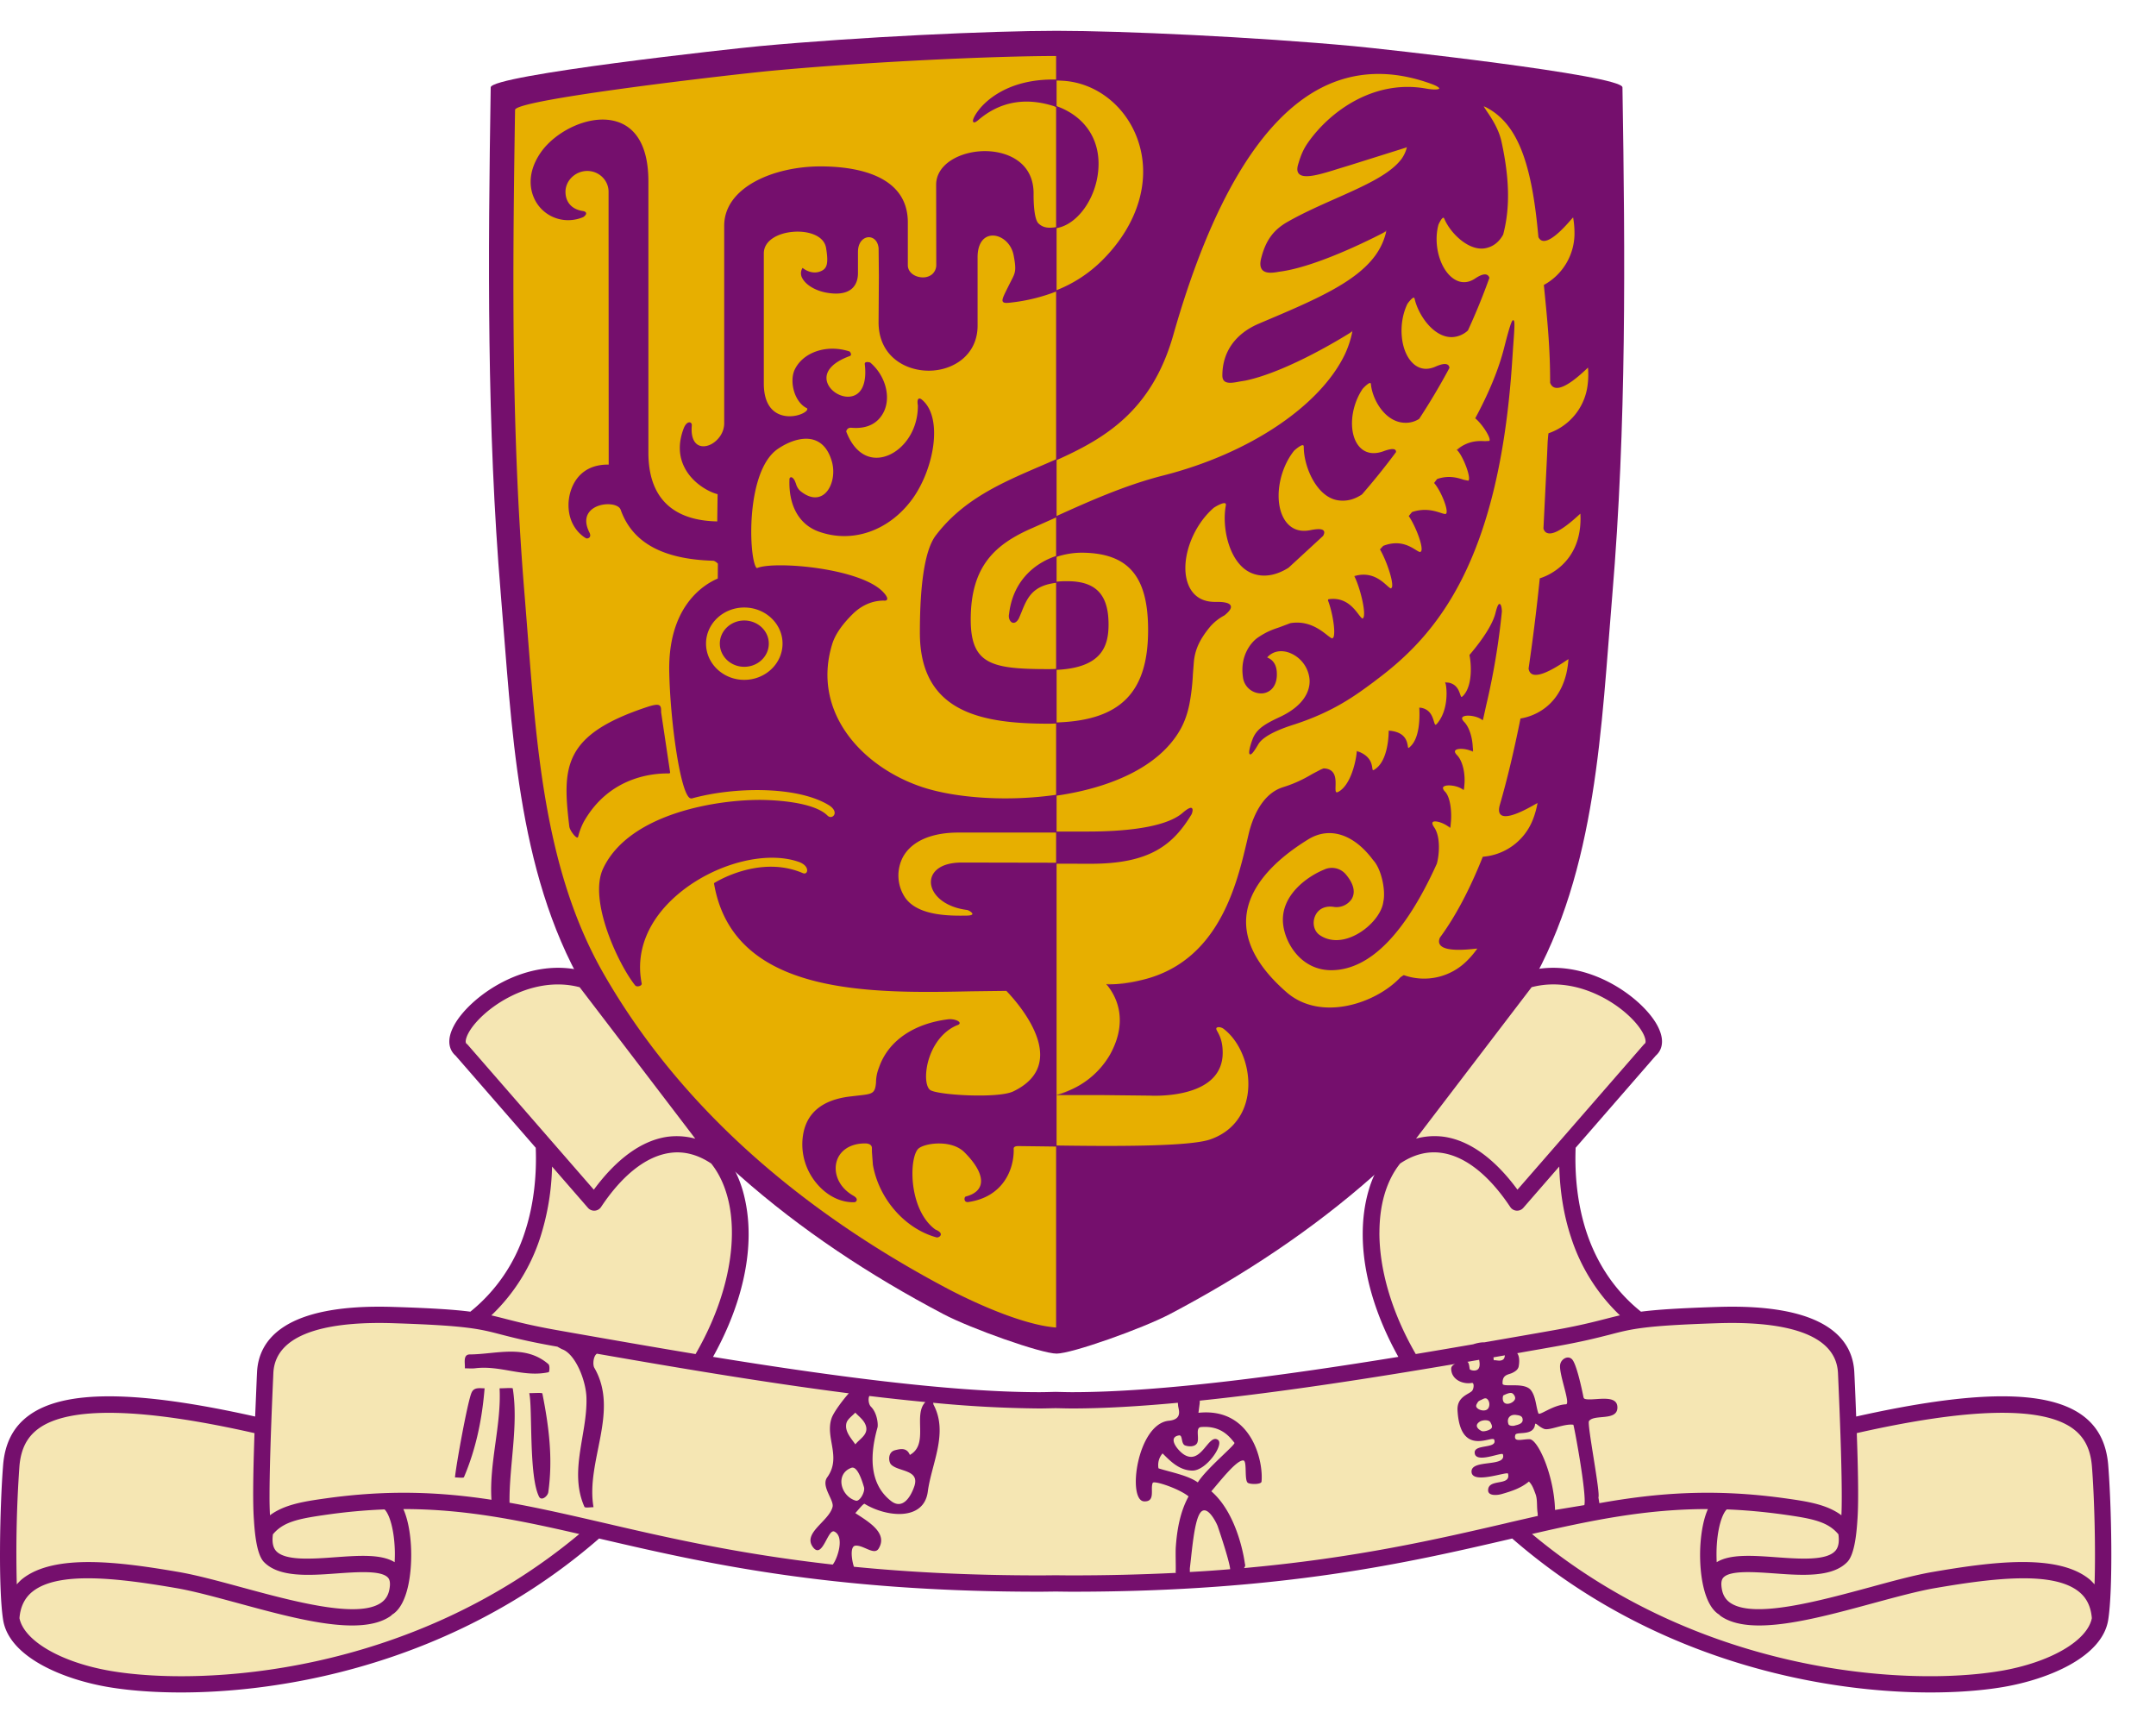
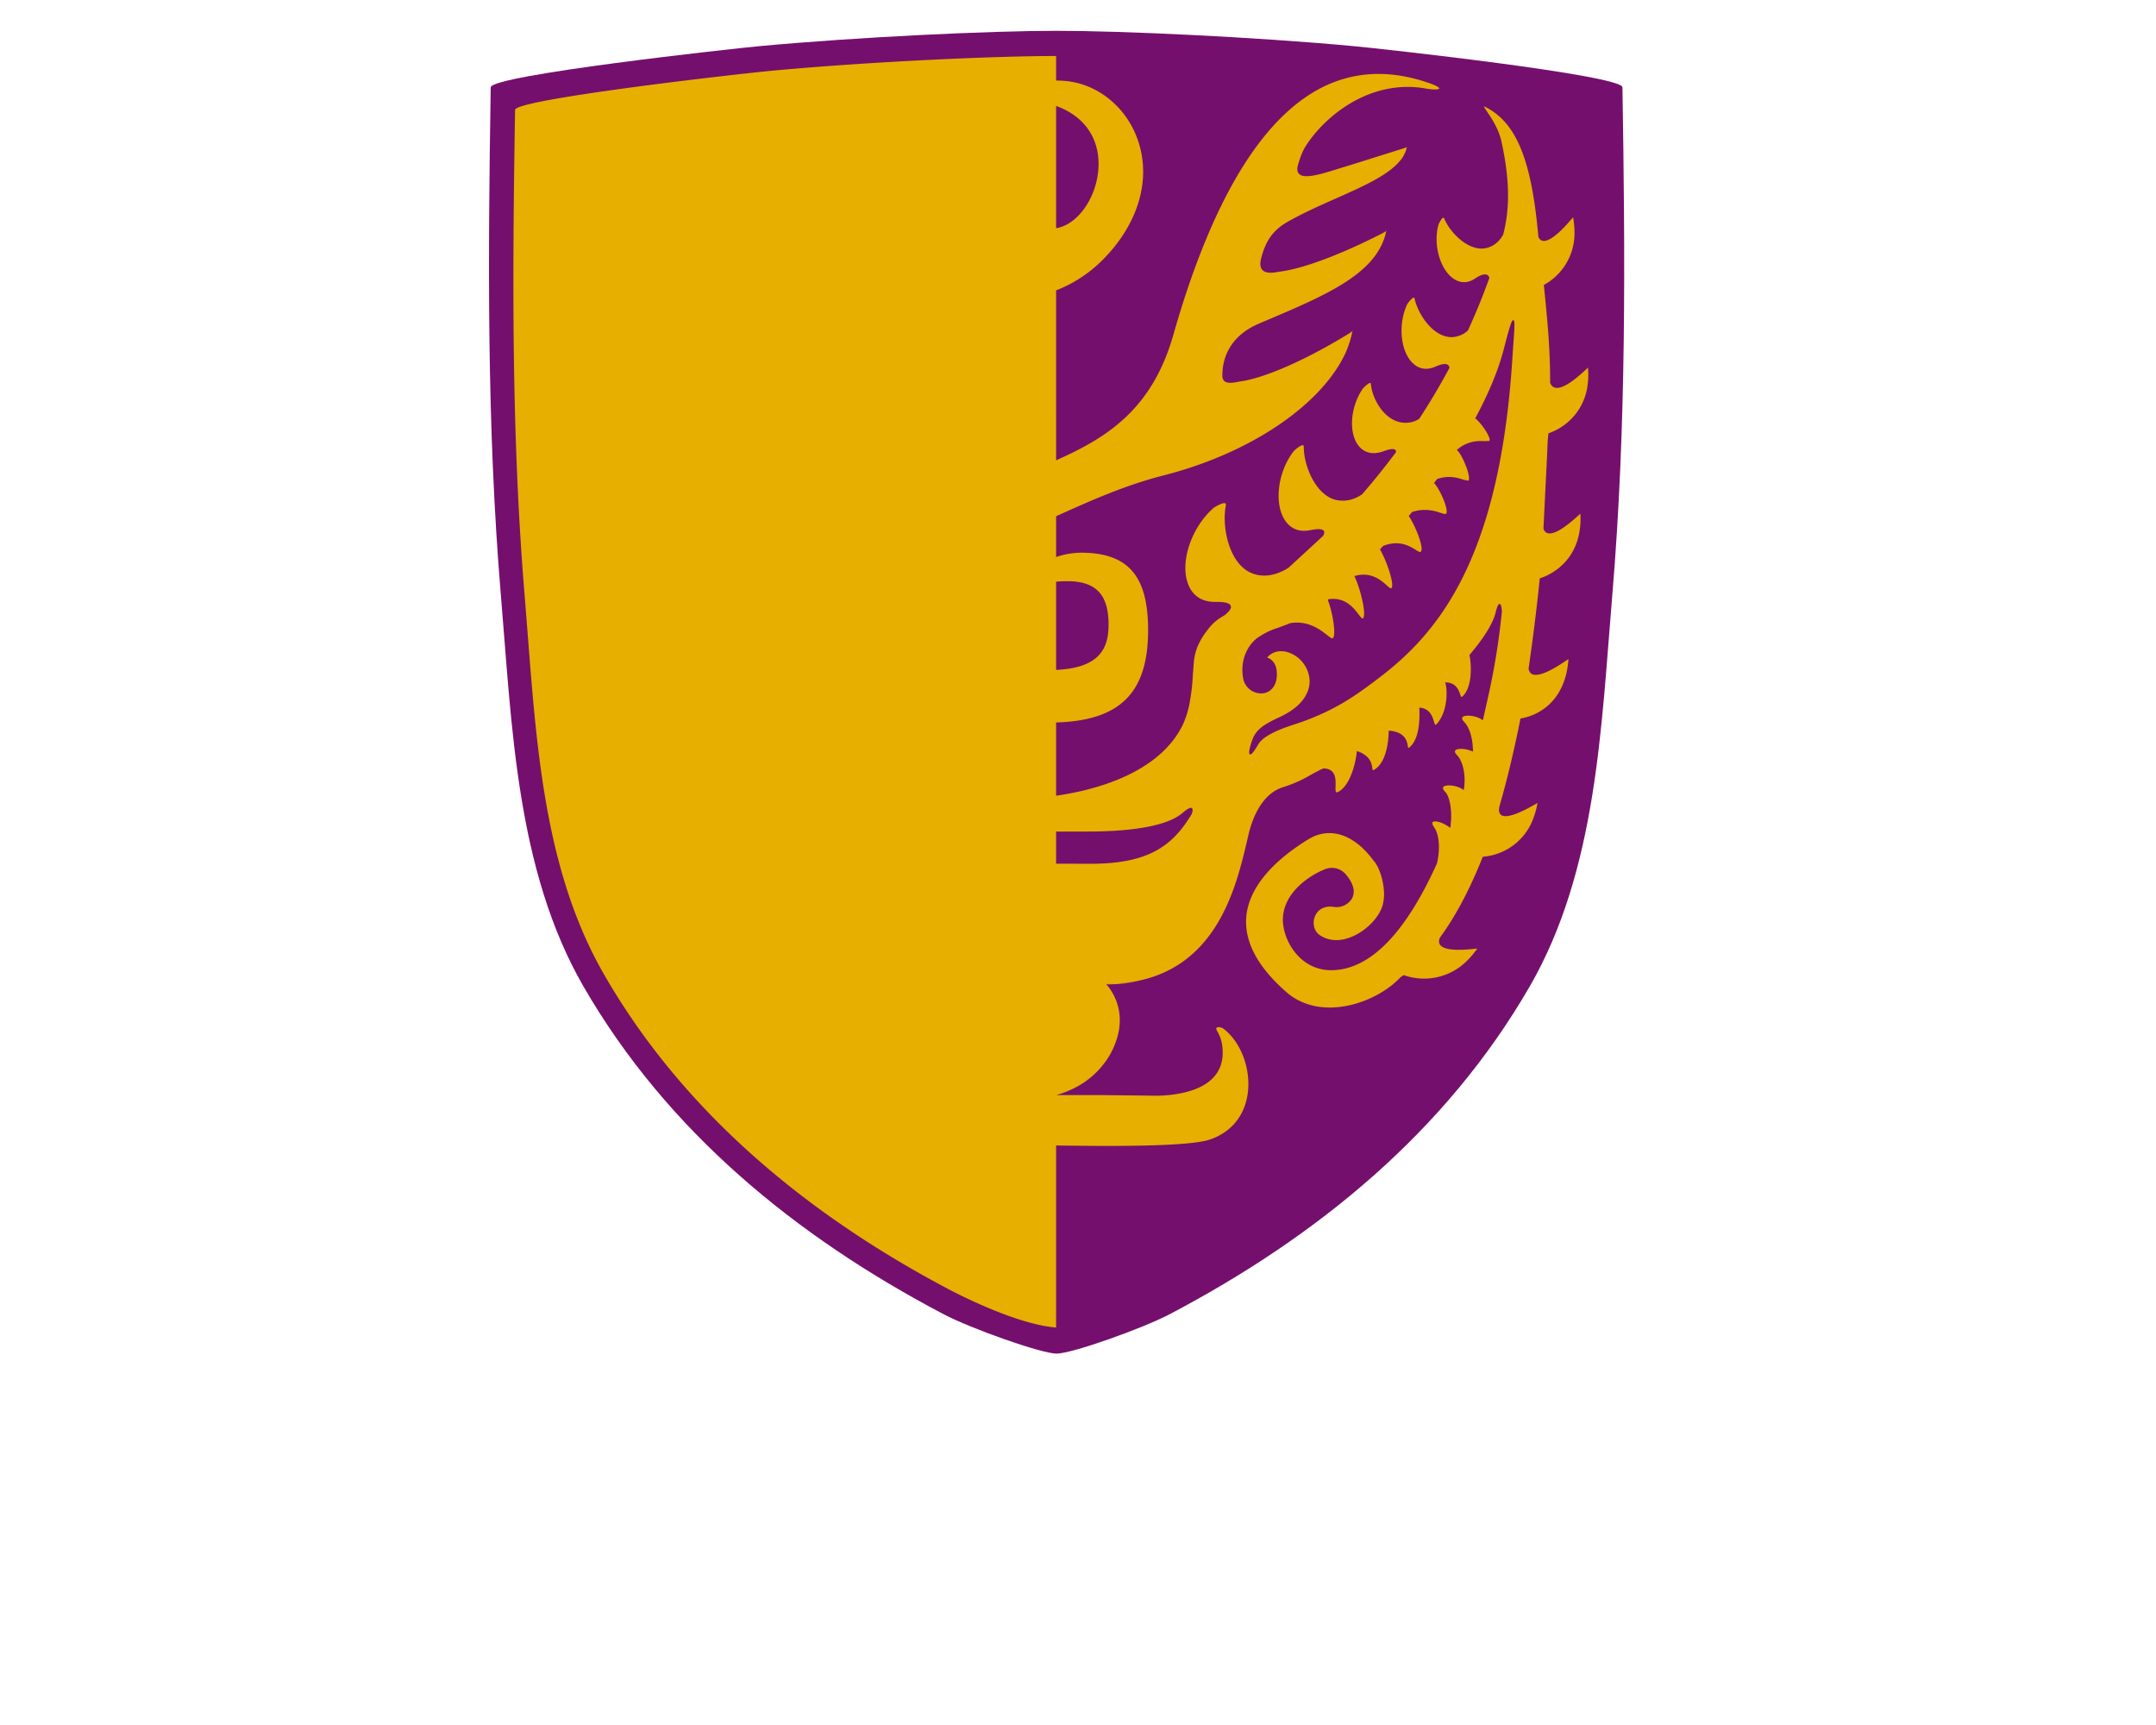
<svg xmlns="http://www.w3.org/2000/svg" width="70" height="56" viewBox="0 0 70 56">
  <g fill="none" fill-rule="evenodd">
    <path fill="#750F6D" d="M34.305 43.943c.496 0 2.78-.812 3.674-1.28 4.784-2.517 8.964-5.927 11.687-10.639 2.186-3.787 2.323-8.457 2.681-12.702.461-5.487.419-10.978.33-16.486-.005-.397-7.913-1.264-8.724-1.338C40.747 1.2 36.45 1 34.305 1c-2.144 0-6.44.2-9.646.498-.813.074-8.72.941-8.727 1.338-.087 5.508-.13 10.999.33 16.486.36 4.245.498 8.915 2.682 12.702 2.722 4.712 6.903 8.122 11.688 10.638.89.469 3.179 1.281 3.673 1.281" />
    <path fill="#E7AF00" d="M46.095 22.983v.004c.023.004.043.007.064.012-.02-.006-.04-.012-.064-.016zm1.984.34a.286.286 0 0 1 .05.045l.001-.004a.22.22 0 0 0-.05-.04zm-.33 1.03c.02.01.042.02.06.035v-.01a.532.532 0 0 0-.06-.025zm-.73 2.455l.054.053v-.009c-.017-.015-.036-.03-.055-.044zm.051-4.62a.628.628 0 0 0-.135-.035.026.026 0 0 1 .002.01.708.708 0 0 1 .133.024zM34.782 35.385a2.475 2.475 0 0 1-.478.149h.056c.148-.038.289-.09.422-.15zm9.133-24.65l-.14.087c.067-.04.114-.066.136-.077l.004-.01zm1.766-5.967s.002-.002.002-.005l-.054.017.052-.012zm-.667 2.717s-.051.03-.133.07l.13-.059.003-.01zM47.46 25.59c.019.014.036.03.052.047v-.01a.303.303 0 0 0-.052-.037zm-.138-10.984c.05-.043.103-.076.151-.105-.05.028-.101.06-.156.1.002.001.004.002.005.005zm-3.329 4.107l.075-.017c-.025.004-.05.007-.076.013l.001.004zm5.134-7.442l-.03.453c-.428 6.536-2.464 8.894-4.402 10.341l-.069.054c-.611.454-1.304.97-2.571 1.389l-.04.013c-.238.076-.966.31-1.16.64-.185.317-.241.343-.276.325-.076-.043.075-.477.129-.58.14-.266.383-.415.838-.626.87-.406.983-.923.974-1.194a1.023 1.023 0 0 0-.651-.893c-.28-.106-.553-.049-.727.15.076.033.278.12.31.442.044.49-.213.695-.448.723a.596.596 0 0 1-.649-.529c-.101-.692.265-1.137.498-1.29.285-.19.465-.25.672-.32 0 0 .364-.136.366-.138.581-.1.981.216 1.197.385.08.062.148.116.175.107l.03-.032c.08-.171-.036-.842-.178-1.202l.011-.033.021-.004c.53-.073.803.283.964.495.056.072.107.139.133.13.012-.005.022-.018.03-.042.069-.204-.116-.94-.282-1.289a.195.195 0 0 0-.015-.029l.002-.001-.007-.014c.54-.16.872.14 1.052.3.065.058.123.11.146.097l.025-.04c.051-.194-.19-.883-.391-1.224 0 0 .101-.11.108-.115.517-.2.85.006 1.05.128.075.048.135.083.163.068l.027-.043c.043-.195-.209-.823-.413-1.12 0 0 .1-.124.107-.13.415-.14.737-.036.929.026.08.026.145.046.17.032.012-.007.02-.023.023-.049.027-.182-.218-.747-.406-.952 0 0 .09-.122.098-.129.383-.134.682-.035.86.023l.152.031c.016-.009.024-.033.024-.074.002-.223-.236-.777-.382-.912l-.005-.005c-.004-.004-.007-.01-.01-.012.373-.31.725-.29.914-.28l.141-.008c.01-.008.012-.021.012-.04-.008-.149-.28-.544-.469-.694.449-.83.768-1.608.944-2.31.225-.886.263-.88.294-.874.052.008.044.184-.008.875zM38.691 26.428l-.001.003c-.599.993-1.354 1.61-3.266 1.61l-1.135-.002v-1.044h1.021c1.562 0 2.63-.21 3.084-.604.21-.181.273-.176.303-.156.052.04.004.167-.006.193zm-4.402-7.542c.11-.013.23-.02.365-.018.926 0 1.338.433 1.338 1.403 0 .699-.211 1.41-1.703 1.476v-2.86zm0-15.446c.937.331 1.452 1.099 1.37 2.076-.076.943-.69 1.788-1.37 1.892V3.44zm15.959 10.915s.02-.274.03-.29a1.896 1.896 0 0 0 1.266-1.551c.024-.176.032-.368.014-.581l-.048.046c-.178.166-.717.674-1.015.608-.075-.016-.131-.068-.166-.16.002-1.124-.088-2.018-.204-3.176a1.91 1.91 0 0 0 .994-1.74 2.84 2.84 0 0 0-.044-.454l-.055.06c-.175.203-.641.736-.918.703-.066-.008-.116-.047-.153-.122l-.015-.151c-.223-2.388-.715-3.568-1.698-4.07 0 0-.06-.024-.06-.03 0 .019.05.092.097.164.144.212.384.565.476.983.156.712.213 1.284.213 1.752 0 .542-.074.946-.157 1.268-.13.238-.315.385-.55.438-.54.13-1.159-.467-1.362-.952-.008-.015-.018-.032-.03-.032-.045 0-.118.132-.158.221-.177.638.041 1.44.475 1.749.16.115.414.207.722-.002.16-.106.277-.145.36-.121.042.013.075.044.096.103a21.03 21.03 0 0 1-.698 1.71.807.807 0 0 1-.49.215c-.611.036-1.12-.71-1.24-1.24-.005-.024-.013-.037-.025-.039-.045-.009-.15.115-.21.201-.306.632-.235 1.503.154 1.904.144.15.392.294.758.133.189-.083.316-.106.39-.065.034.018.057.05.063.106a21.536 21.536 0 0 1-.983 1.655.795.795 0 0 1-.447.127c-.647-.002-1.073-.744-1.12-1.255-.002-.02-.009-.033-.019-.036-.044-.014-.175.105-.251.191-.402.598-.46 1.428-.13 1.847.187.235.47.299.802.179.2-.074.327-.092.382-.052.023.014.032.038.031.078a22.78 22.78 0 0 1-1.105 1.374c-.257.17-.511.232-.783.19-.683-.105-1.107-1.08-1.107-1.733 0-.028-.007-.047-.021-.054-.054-.02-.21.1-.295.18-.515.648-.657 1.671-.31 2.233.13.209.38.438.845.343.244-.049.385-.042.43.022.028.037.02.092-.022.166 0 0-1.12 1.033-1.123 1.034-.28.176-.706.352-1.155.19-.753-.269-1.02-1.469-.88-2.209.008-.037.001-.06-.015-.071-.057-.038-.263.067-.376.143-.726.628-1.107 1.763-.833 2.477.102.268.338.584.886.578.303-.005.466.037.498.128.028.075-.038.176-.206.311a1.603 1.603 0 0 0-.468.372c-.332.404-.484.731-.523 1.133l-.032.411a6.836 6.836 0 0 1-.113.964c-.06.3-.155.569-.28.797-.698 1.266-2.332 1.929-4.048 2.176v-2.378c2.088-.062 2.987-.97 2.987-3.001 0-1.73-.627-2.48-2.096-2.51-.295-.006-.6.04-.891.14v-1.324c1.046-.473 2.23-1.005 3.464-1.319 2.836-.718 5.122-2.28 5.917-3.948.11-.24.19-.486.238-.734-.15.098-2.047 1.293-3.464 1.596l-.194.032c-.191.037-.388.074-.493-.01-.047-.04-.07-.1-.07-.187 0-.762.422-1.36 1.19-1.684l.076-.033c1.717-.725 3.056-1.294 3.701-2.18.17-.237.29-.493.354-.784-.145.078-2.134 1.125-3.418 1.305l-.07.01c-.154.028-.411.072-.533-.057-.07-.078-.086-.202-.042-.374.146-.58.393-.923.854-1.187.505-.288 1.047-.528 1.57-.76.89-.395 1.682-.748 2.08-1.217.02-.025.044-.051.062-.078l.015-.022c.07-.108.122-.222.15-.345l-1.865.586-.368.112c-.534.168-1.086.34-1.263.167-.068-.065-.076-.169-.03-.32.094-.32.178-.501.328-.714.699-.99 2.117-2.04 3.814-1.74.282.052.428.03.437 0 .003-.02-.045-.074-.266-.154-1.283-.465-2.477-.422-3.554.126-1.964 1.002-3.584 3.702-4.815 8.029-.702 2.472-2.23 3.364-3.805 4.069V9.427a4.366 4.366 0 0 0 1.493-.972c1.197-1.19 1.622-2.678 1.136-3.977-.393-1.05-1.325-1.779-2.377-1.854a4.405 4.405 0 0 0-.252-.01v-.796c-1.968 0-6.046.182-9.224.478-1.141.106-8.336.928-8.342 1.272-.03 1.869-.054 3.724-.054 5.571 0 3.442.085 6.857.372 10.281l.105 1.335c.294 3.749.595 7.627 2.462 10.872 2.364 4.113 6.128 7.553 11.189 10.225.313.165 1.766.91 2.977 1.167l.017.004a4.403 4.403 0 0 0 .498.074v-5.91c1.685.024 4.302.046 5-.196.67-.23 1.1-.743 1.214-1.44.13-.808-.199-1.713-.778-2.153-.082-.06-.192-.067-.225-.03-.022.028-.008.058.032.129.06.113.166.299.166.68 0 .35-.123.641-.363.864-.654.609-1.986.527-1.999.527l-1.538-.017h-1.494c.017-.004.035-.011.052-.016h-.055a2.759 2.759 0 0 0 1.739-1.3c.664-1.202.106-1.995-.07-2.224l-.049-.054h.006l-.006-.013c.104-.004.204-.005.3-.01-.095.003-.187.012-.29.01l.015.012c.39 0 .745-.043 1.07-.116a4.756 4.756 0 0 1-.77.092c3.193-.183 3.87-3.055 4.239-4.62l.06-.257c.114-.466.41-1.282 1.115-1.501.45-.14.747-.31.962-.436l.258-.135s.088-.037.095-.038c.404.013.393.352.387.575-.003.092-.005.18.025.198.016.01.047 0 .093-.028.347-.213.518-.852.564-1.22l.007-.078.003.002.001-.016c.439.154.478.41.5.55.005.035.01.071.023.073.013.006.05-.016.112-.064.318-.256.39-.844.398-1.188v-.013-.018c.538.041.591.343.618.488.004.03.012.072.02.074.006.002.023 0 .089-.07.28-.293.28-.919.268-1.19 0-.01 0-.025-.004-.035l.003.001v-.016c.346.03.425.29.472.445.017.056.033.108.052.112.01.002.031-.006.08-.07.319-.407.302-1.016.254-1.245-.007-.019-.012-.04-.02-.05h.006l-.004-.017c.356.02.436.25.484.389.016.045.03.087.044.09.013.001.038-.012.095-.084.253-.322.233-.945.165-1.277.47-.552.761-1.024.846-1.366.064-.26.103-.293.133-.29.053.007.07.15.074.239a23.156 23.156 0 0 1-.512 3.059c-.033.154-.068.31-.104.467l-.007-.006-.005.018c-.157-.148-.56-.196-.647-.105-.044.042.002.109.052.159.17.177.265.513.277.82.006.045.008.087.01.13-.004-.002-.005-.004-.01-.005v.019c-.189-.102-.504-.124-.567-.039-.034.043.012.108.058.153.2.21.27.646.236.972a1.712 1.712 0 0 1-.016.15c-.002 0-.005-.004-.009-.005l-.003.019c-.154-.15-.557-.2-.649-.11-.043.044.004.113.053.162.176.184.22.677.185 1.006-.004.057-.009.11-.014.154-.003-.002-.007-.003-.009-.006a.076.076 0 0 1-.004.019c-.181-.163-.486-.252-.556-.192-.032.027-.017.088.042.172.228.333.154.95.086 1.183-1.026 2.269-2.168 3.432-3.395 3.456-1 .019-1.534-.87-1.597-1.51-.088-.922.794-1.536 1.33-1.754a.593.593 0 0 1 .715.162c.313.376.274.634.186.786a.594.594 0 0 1-.563.265c-.292-.053-.53.058-.63.298-.095.227-.033.485.15.612.296.204.678.22 1.08.04.506-.224.937-.715.987-1.119.082-.353-.055-1.06-.33-1.353-.63-.85-1.418-1.1-2.111-.672-1.24.764-1.934 1.633-2.008 2.515-.067.806.371 1.628 1.303 2.442 1.108.97 2.9.374 3.701-.48 0 0 .095-.068.112-.071a1.967 1.967 0 0 0 2.067-.484c.109-.108.214-.233.318-.379l-.08.007c-.261.028-.957.1-1.125-.124-.048-.062-.052-.14-.01-.238.509-.69.972-1.57 1.393-2.626a1.9 1.9 0 0 0 1.619-1.19c.066-.163.12-.346.158-.554l-.074.04c-.246.14-.9.509-1.11.346-.071-.054-.086-.16-.043-.315.246-.849.468-1.79.674-2.815.3-.046 1.208-.29 1.489-1.462.032-.14.056-.295.068-.466l-.069.045c-.229.153-.832.56-1.102.447-.068-.03-.107-.089-.124-.182a67.6 67.6 0 0 0 .364-2.933c.139-.04 1.323-.428 1.323-1.939 0-.051-.003-.105-.005-.16l-.041.037c-.202.183-.735.67-1.014.598-.069-.016-.118-.065-.144-.151l.12-2.425.016-.379zM44.066 24.4c.034.013.065.026.096.04-.031-.016-.06-.033-.095-.047l-.001.007zm1.04-.66a.421.421 0 0 1 .052.006c-.017-.003-.034-.008-.052-.009v.002z" />
-     <path fill="#750F6D" d="M32.762 19.934c-.027.117.022.245.106.278.035.013.123.025.21-.132.002-.002.082-.194.082-.194.187-.468.355-.88 1.145-.967v-.875c-.76.25-1.426.86-1.543 1.89m-11.037 5.16h-.1c.049-.002.083 0 .1 0m-.016.015h.02l.03-.02-.294-1.965c0-.105.001-.182-.05-.22-.052-.04-.156-.03-.357.032-2.793.911-2.804 1.961-2.574 3.895.016.126.194.356.257.358h.015l.016-.027a2.08 2.08 0 0 1 .185-.489c.817-1.435 2.197-1.572 2.752-1.564m8.67-7.722c-.339.452-.513 1.513-.513 3.153 0 2.597 2.015 2.954 4.19 2.954.086 0 .167-.004.25-.007v-1.772c-.082.004-.163.007-.25.007-1.843 0-2.539-.14-2.539-1.61 0-1.743.8-2.447 2-2.97l.77-.343.018-.008v-1.888c-.198.09-.396.175-.596.26-1.203.52-2.446 1.057-3.33 2.224m1.397-13.815c-.124.16-.224.344-.173.39.026.026.08.004.16-.065.693-.592 1.51-.745 2.43-.459.038.012.075.03.112.045v-.9c-1.607-.039-2.337.739-2.529.989m-8.405 17.322c0 .416.356.753.793.753.44 0 .797-.337.797-.753 0-.413-.357-.75-.797-.75-.437 0-.793.337-.793.75m2.69-12.175l.004.004s-.003 0-.004-.004m-.654 12.174c0 .65-.558 1.178-1.243 1.178-.684 0-1.241-.528-1.241-1.178 0-.645.557-1.171 1.241-1.171.685 0 1.243.526 1.243 1.17m8.308-13.64c-.174-.174-.157-.964-.157-.973 0-1.013-.852-1.373-1.58-1.373-.78 0-1.584.408-1.584 1.093l.004 2.583a.405.405 0 0 1-.135.323.466.466 0 0 1-.3.1c-.24 0-.488-.149-.488-.396V7.22c0-1.582-1.775-1.818-2.835-1.818-1.515 0-3.127.675-3.127 1.926v6.385c.01.341-.21.588-.402.697-.167.094-.338.103-.459.027-.105-.067-.225-.231-.191-.624.005-.05-.02-.091-.06-.1-.053-.013-.137.03-.2.186-.182.473-.171.908.032 1.294.26.498.782.78 1.066.85l-.012.884h-.008c-1.008-.02-2.227-.406-2.227-2.233V5.892c0-1.345-.557-1.8-1.026-1.944-.865-.267-1.996.315-2.47 1.004-.5.723-.353 1.378-.05 1.75.343.42.916.56 1.426.348.012-.005.103-.066.098-.127-.004-.039-.044-.063-.116-.074-.347-.054-.554-.285-.554-.623 0-.366.325-.676.707-.676.382 0 .692.304.692.676v1.29l.004 7.567c-1.026-.016-1.305.818-1.305 1.311 0 .774.545 1.067.568 1.079.022.012.074.01.109-.023.026-.025.048-.075 0-.167-.129-.258-.135-.48-.014-.646.155-.217.487-.295.736-.26.156.022.265.085.295.173.379 1.064 1.36 1.605 3.002 1.654.035 0 .094.035.154.093l-.004.485c-.502.214-1.623.947-1.575 3.049.035 1.606.353 3.843.658 4.07.028.018.053.025.08.018 1.368-.377 3.394-.404 4.422.207.142.083.217.183.21.276a.135.135 0 0 1-.087.114c-.05.018-.105.003-.148-.042-.45-.445-1.717-.498-2.093-.505-1.418-.023-4.33.412-5.188 2.224-.491 1.036.504 3.129 1.037 3.794.033.043.105.041.156.018.042-.017.065-.048.058-.08-.208-1.038.205-2.061 1.161-2.88 1.163-.996 2.863-1.452 3.953-1.06.144.054.24.143.256.242.008.047-.005.089-.035.113-.027.02-.064.022-.105.004-1.419-.609-2.869.317-2.883.327.615 3.667 5.1 3.578 8.374 3.51l1.119-.014c.001.007 1.252 1.238 1.081 2.274-.067.416-.356.749-.855.989-.5.241-2.497.117-2.704-.048-.112-.09-.156-.352-.113-.667.064-.491.36-1.16.98-1.428.067-.02.101-.046.093-.083-.016-.076-.225-.132-.366-.115-1.14.141-1.961.714-2.253 1.572a1.32 1.32 0 0 0-.095.484c-.031.361-.117.37-.592.422l-.257.03c-.902.11-1.415.537-1.523 1.27-.085.58.095 1.168.495 1.61.332.368.76.568 1.178.551.023 0 .062-.023.072-.063.01-.035-.003-.087-.108-.147-.507-.291-.64-.764-.546-1.104.103-.373.462-.6.938-.594.007 0 .202-.004.21.144l.001.14.031.41c.194 1.108 1.042 2.076 2.065 2.356.038.011.116-.019.136-.074.015-.044-.002-.11-.175-.182-.542-.4-.739-1.192-.742-1.8-.003-.404.081-.742.208-.837.227-.174 1.066-.284 1.48.13.412.41.597.785.524 1.056-.05.18-.214.311-.478.38-.033.006-.05.063-.041.105.004.023.025.088.125.074 1.097-.161 1.477-1.018 1.47-1.702 0-.004-.01-.04.01-.07.023-.03.07-.044.14-.044l.805.01.437.006v-9.215l-3.075-.006c-.713 0-.987.312-1.004.6-.025.382.38.841 1.175.94.048.007.173.082.171.13 0 .011-.014.05-.185.053-.527.007-1.623.023-2.024-.622a1.29 1.29 0 0 1-.04-1.292c.284-.504.92-.782 1.794-.782h3.188V25.8c-1.597.234-3.271.104-4.324-.236-1.984-.644-3.638-2.448-2.962-4.652.094-.306.31-.624.658-.97.432-.43.865-.44 1.008-.445.06.008.098-.001.115-.032.036-.068-.088-.202-.092-.207-.688-.815-3.556-1.057-4.125-.817-.016.007-.033-.02-.043-.036-.233-.419-.316-3.117.708-3.827.429-.294.876-.404 1.2-.29.264.093.451.321.557.682.126.421-.001.914-.281 1.098-.21.137-.472.092-.744-.132a.489.489 0 0 1-.137-.233l-.036-.09c-.028-.057-.077-.123-.124-.12-.016 0-.037.01-.05.046-.04.86.305 1.483.94 1.715 1.101.4 2.302-.02 3.06-1.07.698-.978.991-2.626.305-3.204-.047-.04-.084-.052-.111-.035-.059.034-.031.186-.026.216.007.917-.592 1.577-1.174 1.683-.497.092-.917-.214-1.152-.836 0 0 .019-.136.172-.121.504.043.868-.14 1.054-.53.23-.489.04-1.172-.446-1.587-.017-.007-.119-.034-.16 0a.056.056 0 0 0-.018.05c.071.597-.088.98-.436 1.048-.32.063-.703-.168-.79-.475-.09-.328.178-.632.736-.833.027-.01.038-.028.042-.041.01-.046-.038-.102-.043-.108-.735-.244-1.514.018-1.786.593-.177.382-.01 1.058.406 1.252 0 0 .017.025-.01.065-.083.115-.469.266-.829.152-.258-.082-.568-.325-.568-1.026v-4.22c0-.43.478-.664.951-.701.467-.04 1.002.109 1.07.523.09.527.018.665-.152.747-.323.151-.607-.097-.61-.1-.004.005-.004.01-.007.015l-.003-.002c-.005.006-.005.013-.009.02a.321.321 0 0 0 .012.307c.12.22.43.404.795.467.359.062.63.02.804-.125.135-.114.206-.29.206-.512v-.685c0-.319.176-.471.34-.48.145-.006.304.101.33.356l.009.909-.01 1.498c0 1.08.844 1.57 1.629 1.57.788 0 1.586-.502 1.586-1.464V8.349c0-.412.17-.673.45-.7.28-.027.636.21.72.638.094.49.056.565-.075.818l-.074.146-.055.11c-.127.258-.186.375-.144.434.032.046.117.045.281.025a5.81 5.81 0 0 0 1.462-.362V7.37l-.028.006c-.194.027-.395.04-.562-.125" />
-     <path fill="#F5E6B3" d="M68.156 47.585c-.134-1.647-1.538-2.802-8.166-1.27-.027-.754-.057-1.424-.072-1.747-.056-1.268-1.412-1.965-4.16-1.876-1.354.044-2.074.096-2.583.168-1.844-1.421-2.396-3.68-2.293-5.705l2.668-3.066c.711-.55-1.672-2.966-3.982-2.286l-4.534 5.947c.072-.06.143-.11.213-.16-1.098 1.389-1.018 4.033.56 6.659-3.73.613-7.981 1.21-11 1.21-.172 0-.352-.003-.532-.008-.18.005-.36.008-.532.008-3.019 0-7.268-.597-11.003-1.21 1.581-2.626 1.662-5.27.563-6.66.07.05.142.101.214.161l-4.533-5.947c-2.312-.68-4.696 1.736-3.985 2.286l2.668 3.066c.103 2.026-.448 4.284-2.291 5.705-.509-.072-1.23-.124-2.584-.168-2.748-.089-4.104.608-4.16 1.876-.014.323-.044.993-.072 1.747-6.628-1.532-8.033-.377-8.166 1.27-.108 1.35-.155 3.986-.001 4.959.155.974 1.616 1.694 3.184 1.96 3.627.62 10.518-.177 15.815-4.847 3.338.776 7.406 1.75 14.35 1.75.183 0 .355-.002.533-.004.178.002.35.005.532.005 6.947 0 11.014-.975 14.351-1.751 5.296 4.67 12.19 5.466 15.816 4.848 1.568-.267 3.029-.987 3.183-1.961.155-.973.106-3.61-.001-4.96" />
-     <path fill="#750F6D" d="M68.005 51.434c-.061-.064-.119-.13-.191-.185-1.05-.823-3.17-.543-5.073-.216-.58.1-1.293.294-2.047.5-1.68.454-3.771 1.021-4.522.496-.172-.121-.262-.297-.282-.553-.013-.166.036-.235.071-.27.229-.229.987-.174 1.657-.127.932.07 1.883.126 2.362-.374.212-.223.291-.81.325-1.354.035-.458.035-1.292-.02-2.827 3.65-.825 6.008-.876 7.01-.151.38.277.58.669.625 1.234.077.963.124 2.63.085 3.827m-3.05 2.81c-2.955.503-9.714.15-15.215-4.445 1.973-.454 3.72-.81 5.712-.809-.198.444-.243 1.035-.252 1.335-.021.789.122 1.747.584 2.07.005.006.013.006.019.01.021.018.041.04.063.057.956.668 2.995.116 4.969-.421.741-.2 1.44-.39 1.997-.486 1.923-.331 3.816-.548 4.653.108.262.204.401.49.432.869-.144.736-1.354 1.438-2.962 1.713m-16.034-4.8c-2.252.522-4.886 1.133-8.532 1.461.035-.042.051-.087.03-.14 0 0-.188-1.571-1.09-2.353.285-.329.824-1.026 1.041-1.001.127.012.024.636.142.724.071.056.438.062.447-.038.065-.666-.325-2.416-2.048-2.233l.04-.307.004-.088c2.705-.28 5.678-.748 8.292-1.192-.078.034-.132.083-.13.167.011.349.385.502.67.45.081-.015.072.184.006.26-.112.116-.5.19-.47.642.091 1.524 1.13.782 1.191.942.112.3-.635.136-.635.413.005.387.89-.026.916.061.132.43-1.03.148-1.018.563.01.428 1.171-.022 1.185.065.103.424-.66.136-.646.55.01.175.292.154.438.112.317-.09.632-.193.886-.407.113.111.16.261.214.404.072.193.032.403.072.638-.004.027.001.05.005.074-.33.075-.666.151-1.01.232m-10.29 1.59v-.121c.071-.575.136-1.454.315-1.765.225-.388.56.31.59.4.115.332.39 1.174.404 1.394-.424.037-.859.067-1.309.091m-.462 0c0 .01.009.018.014.028a67.79 67.79 0 0 1-3.375.082c-.182 0-.355-.002-.533-.004-.178.002-.352.004-.532.004-2.295 0-4.272-.108-6.018-.28-.056-.152-.152-.666.05-.685.26-.022.602.32.747.103.325-.512-.333-.884-.752-1.16.107-.116.265-.32.302-.3.703.43 1.923.567 2.051-.396.118-.905.678-1.907.185-2.826-.002-.023-.009-.04-.012-.06a38.6 38.6 0 0 0 3.447.185c.171 0 .353-.006.532-.009.178.003.361.009.533.009 1.03 0 2.197-.07 3.434-.185l.007.078c0 .114.179.456-.294.505-1.038.096-1.367 2.596-.808 2.618.38.017.192-.407.279-.6.041-.087.86.188 1.164.439-.274.5-.377 1.082-.416 1.662-.012.213.01.735-.005.792m-10.531-3.381c.188-.073.34.374.413.626.046.152-.139.48-.266.439-.49-.141-.68-.864-.147-1.065m-.601 3.14c-3.074-.345-5.395-.88-7.408-1.348-1.085-.25-2.09-.483-3.086-.66-.014-1.206.296-2.503.105-3.71-.006-.027-.27-.004-.428-.004.063 1.164-.341 2.43-.264 3.618-1.662-.254-3.343-.33-5.372-.046-.736.103-1.346.2-1.819.549a11.497 11.497 0 0 1-.014-.606c0-.709.03-1.892.118-3.865l.006-.141c.064-1.443 2.15-1.679 3.889-1.623 2.383.077 2.79.18 3.525.373.4.102.894.23 1.808.389.05.03.105.059.15.082.434.151.783 1.018.794 1.589.03 1.17-.576 2.377-.066 3.528.02.043.189.012.295.012-.259-1.492.851-3.102.026-4.526-.058-.103-.033-.383.084-.457 2.41.42 5.352.924 8.179 1.286-.163.178-.49.604-.559.807-.22.636.332 1.263-.143 1.921-.21.292.23.736.174.96-.117.473-1.001.854-.624 1.322.303.371.47-.626.684-.521.341.167.096.888-.054 1.071M3.595 54.245C1.985 53.97.78 53.268.632 52.532c.031-.378.172-.665.433-.87.838-.655 2.731-.438 4.654-.107.556.095 1.256.286 1.997.486 1.971.537 4.012 1.089 4.967.421.022-.018.043-.039.063-.057.007-.004.015-.004.02-.01.463-.323.605-1.281.583-2.07-.008-.3-.054-.89-.253-1.335 1.993 0 3.74.355 5.713.81-5.5 4.594-12.26 4.947-15.214 4.445m5.266-4.435c.351-.422.866-.513 1.798-.645a18.375 18.375 0 0 1 1.826-.164c.154.147.314.636.334 1.337.004.132 0 .258-.006.377-.433-.268-1.157-.217-1.92-.162-.767.056-1.638.12-1.93-.204-.102-.114-.135-.293-.102-.54M.63 47.608c.046-.565.244-.957.626-1.234 1-.725 3.359-.674 7.007.151-.053 1.535-.054 2.369-.018 2.827.033.545.11 1.131.322 1.354.482.5 1.43.444 2.363.374.67-.047 1.428-.102 1.657.126.037.036.084.105.072.27-.021.257-.11.433-.284.554-.749.525-2.84-.042-4.52-.497-.754-.205-1.467-.398-2.046-.499-1.904-.327-4.023-.607-5.075.216-.07.055-.13.12-.189.185a40.106 40.106 0 0 1 .085-3.827m16.914-7.446a8.125 8.125 0 0 0 .38-2.291l1.167 1.342a.268.268 0 0 0 .422-.026c.69-1.04 1.464-1.648 2.229-1.758.456-.068.91.05 1.35.344.224.283.398.626.511 1.026.105.36.16.771.16 1.222 0 1.14-.363 2.523-1.18 3.937-1.403-.232-2.737-.467-3.907-.672l-.464-.082c-.91-.158-1.397-.286-1.79-.386-.163-.042-.313-.08-.469-.116a6.056 6.056 0 0 0 1.591-2.54m-2.36-6.247a.38.38 0 0 0-.04-.035c-.015-.013-.024-.037-.024-.07 0-.062.028-.154.08-.255.387-.75 2.003-1.933 3.62-1.506.106.136 2.75 3.6 3.754 4.917a2.288 2.288 0 0 0-.91-.061c-.84.122-1.655.727-2.384 1.717l-4.096-4.707M27.77 45.86c.107.114.24.212.311.35.17.335-.148.478-.31.679-.145-.207-.348-.42-.292-.68.031-.137.183-.235.291-.35m.457-.54c.618.074 1.225.14 1.818.197-.412.422.128 1.368-.504 1.716-.102-.246-.305-.196-.48-.153-.244.06-.214.376-.131.463.238.245.944.157.754.714-.133.386-.398.75-.754.472-.715-.556-.691-1.496-.44-2.384.025-.081 0-.468-.215-.68-.076-.078-.095-.267-.048-.346m10.247 1.605c.122.046.3.046.375-.048.123-.14-.064-.53.147-.547.636-.052.912.296 1.083.51.046.059-.908.836-1.189 1.287-.32-.23-.864-.327-1.276-.457 0 0-.065-.26.132-.485.25.249.546.558.976.558.45-.006 1.027-.851.824-.996-.315-.224-.537.844-1.113.47-.204-.137-.533-.553-.157-.616.132-.026.061.266.198.324m9.562-.766c.088-.062.316-.082.361.03.027.051.067.127.027.179-.053.061-.223.115-.307.095-.019-.003-.31-.147-.08-.304m-.308-1.696c-.027-.015-.016-.226-.09-.25l.384-.067c.022.108.03.217-.02.288-.053.076-.19.076-.274.029m.263 1.04l.06-.04c.072-.018.169-.116.243-.034.082.086.076.238.01.31-.084.096-.303.047-.365-.052-.04-.065.03-.138.052-.183m-3.205-5.482c0-.45.055-.863.158-1.222.115-.4.287-.743.514-1.026.437-.294.89-.412 1.35-.344.764.11 1.535.718 2.227 1.758a.267.267 0 0 0 .422.026l1.167-1.342c.022.767.134 1.547.38 2.29a6.052 6.052 0 0 0 1.59 2.541c-.154.035-.304.074-.469.116-.393.1-.88.228-1.79.386l-.464.082-1.678.292c-.088-.002-.2.012-.354.06v.002c-.606.104-1.23.212-1.874.318-.818-1.414-1.18-2.797-1.18-3.937m4.942-7.972c1.619-.427 3.235.755 3.622 1.506.052.101.078.193.078.255 0 .033-.007.057-.025.07a.479.479 0 0 0-.037.035s-3.71 4.265-4.098 4.707c-.727-.99-1.544-1.595-2.384-1.717a2.278 2.278 0 0 0-.909.06l3.753-4.916m-1.222 12.113c-.008 0-.013-.042-.016-.097l.37-.065c-.007.053-.016.108-.065.141-.097.065-.235.004-.289.02m.692 2.425c.035-.127.595.052.641-.343.01-.081.112.072.287.142.166.074.656-.176.956-.131.02.005.442 2.27.358 2.609l-.952.157c-.032-1.137-.557-2.291-.827-2.297-.25-.004-.53.114-.463-.137m-.371-1.062c-.057-.072-.037-.22-.007-.229.033-.01.21-.113.29-.056.052.04.103.122.076.189-.05.116-.27.206-.359.096m.406.413c.117.015.204.037.204.159.006.143-.214.168-.25.183-.05.02-.188.015-.209-.04-.072-.193.051-.334.255-.302m10.352 4.413c-.29.323-1.16.26-1.928.204-.763-.055-1.487-.106-1.92.162a5.734 5.734 0 0 1-.005-.377c.018-.701.178-1.19.332-1.337.581.022 1.187.076 1.828.164.931.132 1.446.223 1.797.645.033.246.002.425-.104.54m-3.8-7.394c1.738-.056 3.826.18 3.89 1.623l.006.14c.088 1.974.116 3.157.116 3.866 0 .27-.004.457-.011.606-.473-.35-1.082-.446-1.82-.549-2.301-.322-4.151-.182-6.039.157l-.03-.187c.068-.148-.373-2.378-.307-2.477.166-.239.934.016.923-.453-.009-.415-.668-.226-.981-.255-.119-.011-.114-.032-.133-.133-.037-.179-.215-1.031-.363-1.17-.13-.128-.336-.01-.376.153-.078.266.35 1.306.183 1.312-.429.019-.866.388-.896.291-.078-.21-.08-.53-.235-.74-.205-.287-.917-.088-.927-.22-.015-.315.204-.286.33-.358.089-.045.18-.106.195-.214.023-.13.029-.312-.05-.418.241-.043.477-.085.705-.124l.463-.082c.93-.163 1.43-.293 1.832-.395.738-.193 1.143-.296 3.525-.373m12.664 4.609c-.06-.72-.334-1.25-.842-1.62-1.151-.834-3.492-.82-7.342.041-.014-.389-.031-.817-.053-1.29l-.007-.141c-.045-1.034-.853-2.244-4.436-2.127-1.258.04-1.978.088-2.49.154-.953-.762-1.483-1.717-1.77-2.585-.291-.885-.387-1.832-.352-2.736l2.601-2.99c.135-.117.346-.408.064-.956-.472-.92-2.374-2.337-4.317-1.764a.27.27 0 0 0-.137.092l-4.537 5.946a.27.27 0 0 0-.04.227c-.147.253-.27.529-.357.837-.129.446-.19.92-.19 1.415 0 1.26.41 2.641 1.157 3.981-3.645.593-7.682 1.146-10.593 1.146-.172 0-.355-.006-.533-.01-.18.004-.36.01-.532.01-2.912 0-6.95-.553-10.593-1.146.747-1.34 1.156-2.721 1.156-3.98 0-.496-.063-.97-.19-1.416a3.685 3.685 0 0 0-.357-.837.258.258 0 0 0-.04-.227l-4.538-5.946a.265.265 0 0 0-.136-.092c-1.944-.573-3.844.843-4.316 1.764-.284.548-.072.84.063.956l2.602 2.99c.035.904-.062 1.85-.353 2.736a5.448 5.448 0 0 1-1.77 2.585c-.511-.066-1.232-.115-2.49-.154-3.584-.117-4.39 1.093-4.436 2.127l-.007.14-.054 1.291c-3.847-.86-6.19-.875-7.339-.041-.51.37-.786.9-.844 1.62-.106 1.328-.16 4.007 0 5.02.192 1.215 1.954 1.933 3.403 2.181 3.096.527 10.246.144 15.947-4.82l.058.014c3.289.764 7.381 1.713 14.234 1.713.18 0 .354-.004.532-.005.178.001.351.005.533.005 6.85 0 10.944-.95 14.232-1.713l.058-.014c5.704 4.964 12.85 5.347 15.946 4.82 1.451-.248 3.212-.966 3.405-2.18.16-1.014.107-3.693 0-5.021m-50.636-3.018c.027-.004.047-.219-.01-.264-.762-.654-1.691-.317-2.552-.313-.225.005-.148.276-.157.451.107 0 .214.01.32 0 .831-.109 1.579.305 2.399.126m-.63.68c.112.45-.021 2.716.324 3.37.082.137.278-.03.295-.154.153-1.093.023-2.117-.192-3.205-.005-.031-.27-.011-.427-.011m-1.875-.01c-.131.312-.495 2.317-.536 2.746.108 0 .276.026.292-.009.392-.92.59-1.89.67-2.884-.162 0-.348-.044-.426.148" />
  </g>
</svg>